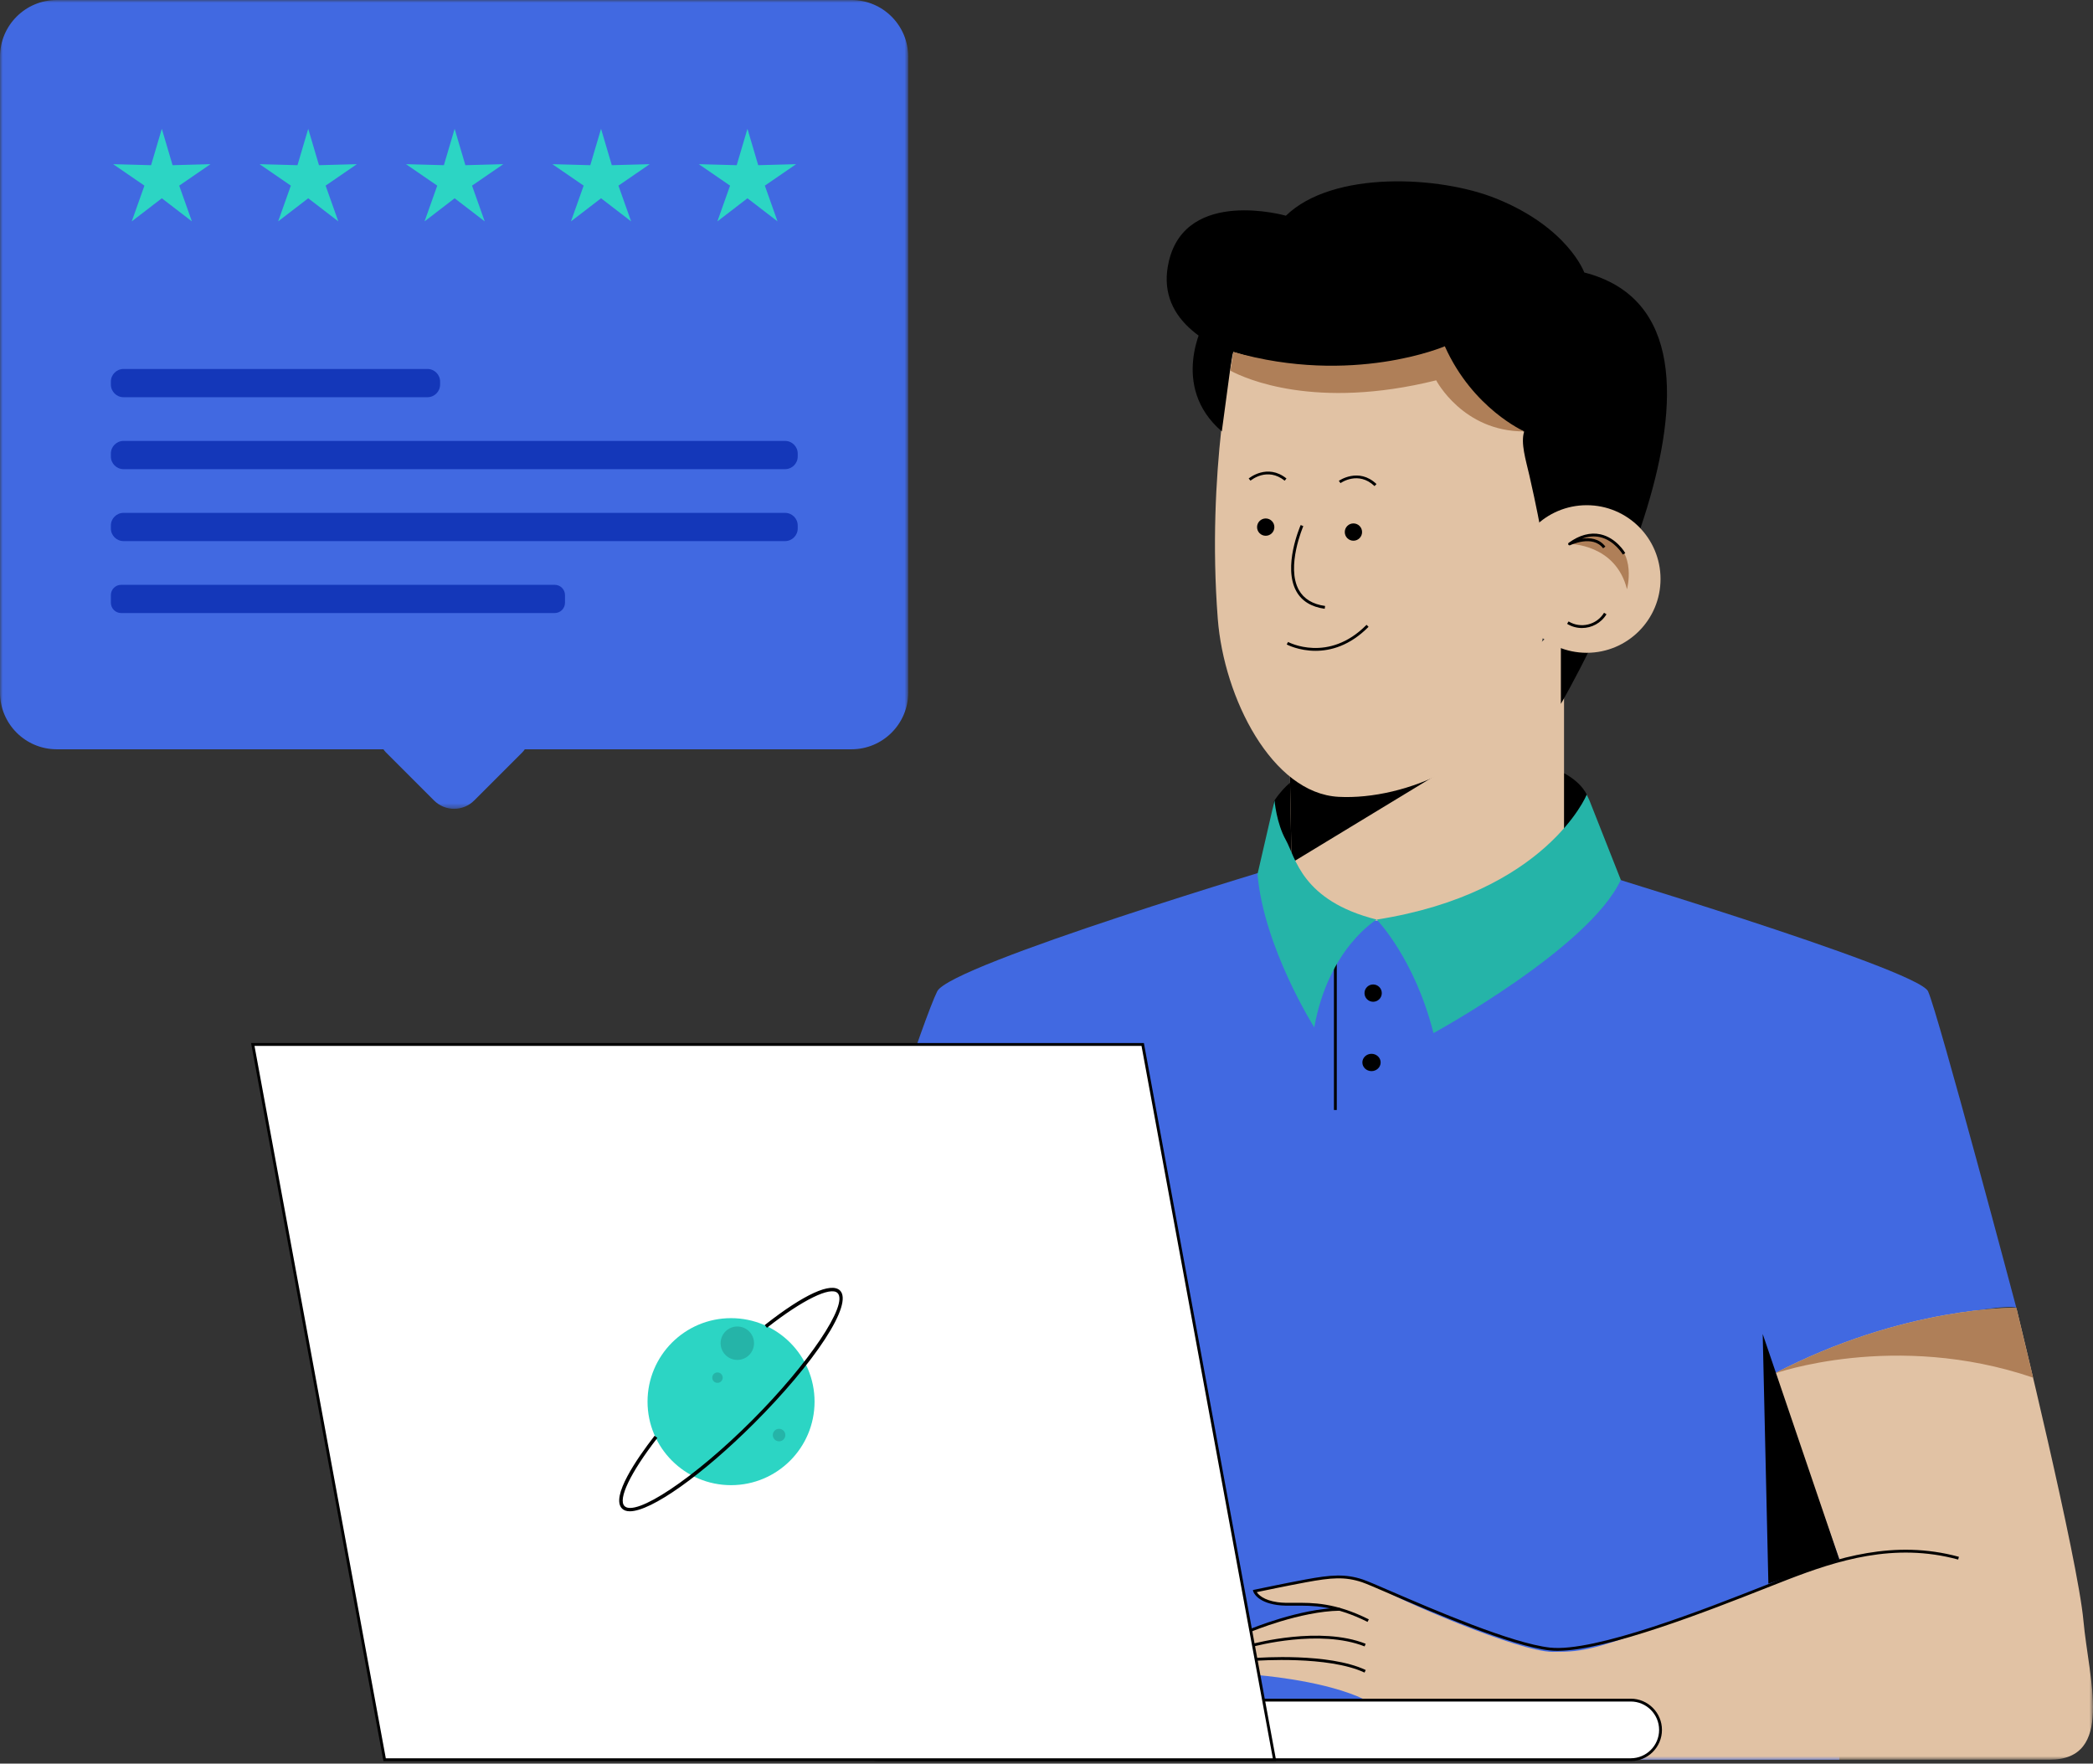
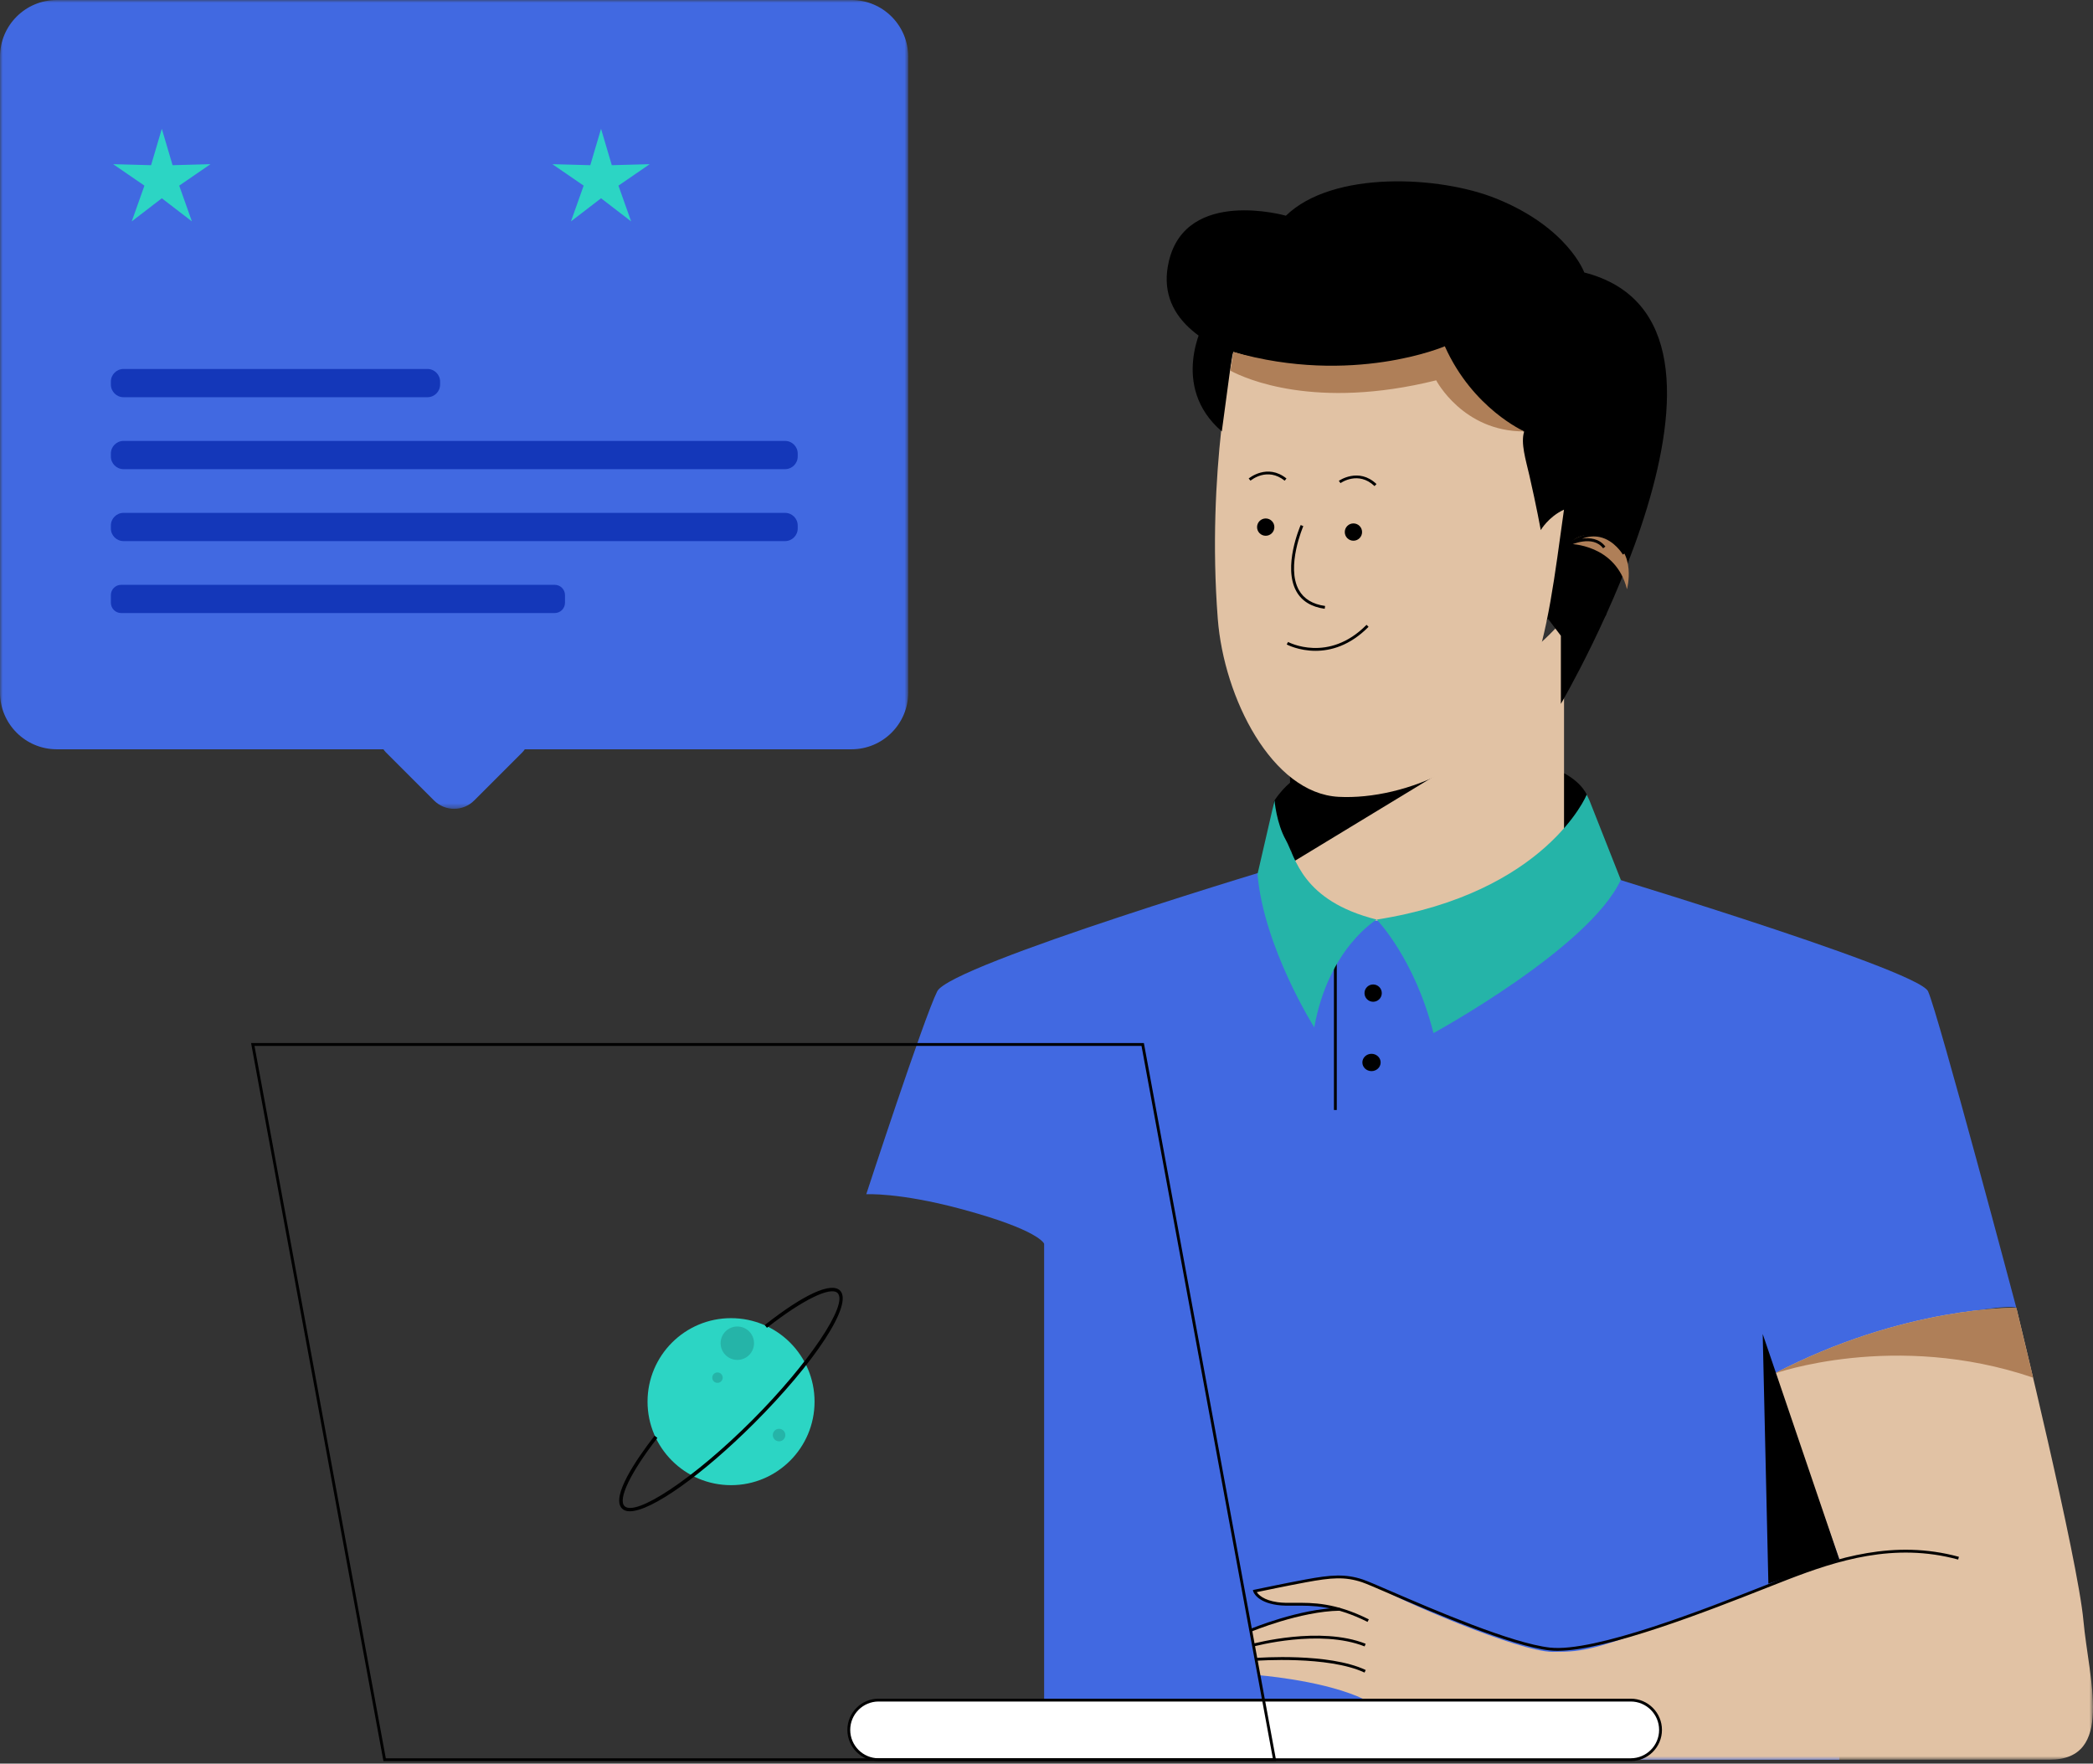
<svg xmlns="http://www.w3.org/2000/svg" xmlns:xlink="http://www.w3.org/1999/xlink" width="413px" height="348px" viewBox="0 0 413 348" version="1.1">
  <rect x="0" y="0" width="413" height="348" fill="#333333" stroke="none" />
  <title>Illustration</title>
  <defs>
    <polygon id="path-1" points="-2.84217094e-14 2.84217094e-14 166.208 2.84217094e-14 166.208 89.178 -2.84217094e-14 89.178" />
    <polygon id="path-3" points="0 0 179.215 0 179.215 159.596 0 159.596" />
  </defs>
  <g id="Layout" stroke="none" stroke-width="1" fill="none" fill-rule="evenodd">
    <g id="BV-Landing-Avisclient" transform="translate(-270, -3677)">
      <g id="Partager-son-expérience" transform="translate(120, 3607)">
        <g id="Illustration" transform="translate(150, 70)">
          <path d="M255.977,153.452 C255.977,153.452 253.737,154.572 251.497,157.932 C250.51,159.413 252.102,170.253 252.102,170.253 L272.232,180.03 L306.381,172.494 L313.102,156.812 C313.102,156.812 311.663,153.105 305.261,151.212 C298.503,149.213 255.977,153.452 255.977,153.452" id="Fill-1" fill="#000000" />
          <path d="M380.454,195.608 C378.428,191.138 308.622,170.253 308.622,170.253 L254.857,170.253 C254.857,170.253 187.588,190.304 184.938,195.608 C182.288,200.912 170.934,235.649 170.934,235.649 C170.934,235.649 177.371,235.272 189.537,238.53 C205.196,242.723 206.031,245.423 206.031,245.423 L206.031,339.255 C206.031,339.255 213.19,343.221 227.089,347.228 L362.943,347.228 L362.943,267.241 C362.943,267.241 366.534,263.146 382.235,260.006 C396.896,257.074 397.873,258.051 397.873,258.051 C397.873,258.051 382.478,200.078 380.454,195.608" id="Fill-3" fill="#4169E1" />
-           <path d="M308.622,122.09 L308.622,170.254 C308.622,170.254 264.938,196.016 254.858,170.254 L254.238,137.257 C254.238,137.257 288.594,145.986 308.622,122.09" id="Fill-5" fill="#E1C2A4" />
+           <path d="M308.622,122.09 L308.622,170.254 C308.622,170.254 264.938,196.016 254.858,170.254 C254.238,137.257 288.594,145.986 308.622,122.09" id="Fill-5" fill="#E1C2A4" />
          <polygon id="Fill-7" fill="#000000" points="254.857 170.254 286.22 151.212 308.621 117.305 254.857 146.688 254.47 149.656" />
          <path d="M307.999,138.891 C307.999,138.891 351.867,63.845 312.617,53.764 C312.617,53.764 309.443,44.937 295.3,39.203 C284.09,34.657 262.976,33.602 253.741,42.563 C253.741,42.563 234.116,36.963 230.653,51.524 C225.358,73.784 269.903,75.046 269.903,75.046 L307.999,125.45 L307.999,138.891 Z" id="Fill-9" fill="#000000" />
-           <path d="M327.663,114.249 C327.663,122.291 321.144,128.81 313.102,128.81 C305.06,128.81 298.541,122.291 298.541,114.249 C298.541,106.207 305.06,99.688 313.102,99.688 C321.144,99.688 327.663,106.207 327.663,114.249" id="Fill-11" fill="#E1C2A4" />
          <path d="M304.032,104.597 C304.032,104.597 303.149,99.745 301.777,93.788 C301.072,90.727 300.041,87.444 300.745,85.176 C294.933,82.863 287.989,78.323 284.541,69.445 C284.541,69.445 266.439,76.682 243.351,69.445 C243.351,69.445 238.056,92.967 240.296,122.089 C241.499,137.724 251.002,156.532 264.131,157.232 C277.259,157.932 296.129,150.09 301.901,134.41 C305.556,124.482 306.763,113.711 308.613,100.564 C305.544,101.975 304.032,104.597 304.032,104.597" id="Fill-13" fill="#E1C2A4" />
          <g id="Group-17" transform="translate(246.792, 258.05)">
            <mask id="mask-2" fill="white">
              <use xlink:href="#path-1" />
            </mask>
            <g id="Clip-16" />
            <path d="M164.318,61.736 C163.198,49.415 151.081,0.002 151.081,0.002 C151.081,0.002 129.035,-0.429 103.273,13.012 L116.152,49.636 C116.152,49.636 115.594,49.715 90.952,58.936 C67.833,67.587 66.31,67.897 59.589,67.897 C52.869,67.897 29.041,57.632 23.747,54.455 C18.146,51.095 0.785,55.914 0.785,55.914 C0.785,55.914 1.905,58.376 5.265,58.376 C8.625,58.376 15.906,58.936 17.586,59.496 C17.586,59.496 9.185,60.056 -2.84217094e-14,63.655 L1.632,72.507 C4.912,72.804 17.011,74.129 23.747,77.977 C31.587,82.458 31.587,85.818 31.587,85.818 L17.474,89.178 L157.643,89.178 C170.478,89.178 165.377,73.382 164.318,61.736" id="Fill-15" fill="#E1C2A4" mask="url(#mask-2)" />
          </g>
          <path d="M321.783,347.228 L173.371,347.228 C170.123,347.228 167.49,344.595 167.49,341.348 L167.49,341.348 C167.49,338.1 170.123,335.467 173.371,335.467 L321.783,335.467 C325.031,335.467 327.663,338.1 327.663,341.348 L327.663,341.348 C327.663,344.595 325.031,347.228 321.783,347.228" id="Fill-18" fill="#FFFFFF" />
          <path d="M173.37,335.747 C170.282,335.747 167.77,338.26 167.77,341.347 C167.77,344.435 170.282,346.948 173.37,346.948 L321.782,346.948 C324.87,346.948 327.383,344.435 327.383,341.347 C327.383,338.26 324.87,335.747 321.782,335.747 L173.37,335.747 Z M321.782,347.508 L173.37,347.508 C169.974,347.508 167.209,344.744 167.209,341.347 C167.209,337.951 169.974,335.187 173.37,335.187 L321.782,335.187 C325.178,335.187 327.943,337.951 327.943,341.347 C327.943,344.744 325.178,347.508 321.782,347.508 L321.782,347.508 Z" id="Fill-20" fill="#000000" />
-           <polygon id="Fill-22" fill="#FFFFFF" points="251.497 347.228 75.896 347.228 49.881 206.096 225.482 206.096" />
          <path d="M76.128,346.948 L251.16,346.948 L225.249,206.377 L50.217,206.377 L76.128,346.948 Z M251.834,347.508 L75.662,347.508 L75.619,347.279 L49.543,205.816 L225.715,205.816 L225.758,206.046 L251.834,347.508 Z" id="Fill-24" fill="#000000" />
          <path d="M160.732,276.578 C160.732,285.679 153.355,293.056 144.254,293.056 C135.153,293.056 127.776,285.679 127.776,276.578 C127.776,267.477 135.153,260.1 144.254,260.1 C153.355,260.1 160.732,267.477 160.732,276.578" id="Fill-26" fill="#2CD5C4" />
          <path d="M124.289,298.072 C123.666,298.072 123.178,297.911 122.844,297.577 C120.531,295.264 126.515,286.964 129.194,283.502 L129.52,283.755 C124.159,290.678 121.713,295.863 123.135,297.286 C125.425,299.575 137.031,291.837 148.478,280.39 C159.925,268.942 167.662,257.337 165.373,255.048 C163.931,253.607 158.43,256.26 151.358,261.81 L151.103,261.486 C158.572,255.625 164.016,253.107 165.664,254.756 C168.196,257.288 160.775,268.676 148.769,280.682 C138.347,291.103 128.39,298.072 124.289,298.072" id="Fill-28" fill="#000000" />
          <path d="M129.22,283.699 C127.997,285.285 125.809,288.246 124.27,291.038 C122.464,294.313 122.005,296.54 122.944,297.478 C123.244,297.779 123.697,297.931 124.289,297.931 C128.43,297.931 138.456,290.797 148.67,280.583 C154.47,274.783 159.4,268.926 162.551,264.09 C165.623,259.377 166.721,256.011 165.565,254.856 C164.006,253.294 158.544,255.843 151.3,261.509 L151.382,261.614 C158.563,255.993 163.957,253.434 165.472,254.949 C167.855,257.333 160.276,268.79 148.578,280.489 C143.034,286.032 137.307,290.868 132.451,294.106 C129.607,296.002 124.606,298.95 123.037,297.385 C121.546,295.894 123.896,290.812 129.324,283.779 L129.22,283.699 Z M124.289,298.212 L124.289,298.212 C123.621,298.212 123.101,298.031 122.746,297.676 C120.44,295.37 125.727,287.752 129.084,283.417 L129.17,283.306 L129.718,283.729 L129.631,283.84 C124.397,290.6 121.887,295.839 123.235,297.187 C124.277,298.227 127.578,297.019 132.295,293.873 C137.137,290.645 142.849,285.822 148.379,280.291 C159.576,269.094 167.472,257.344 165.274,255.147 C163.908,253.782 158.349,256.503 151.445,261.92 L151.334,262.007 L150.906,261.462 L151.017,261.376 C158.66,255.378 164.031,252.928 165.764,254.658 C167.039,255.934 165.983,259.338 162.786,264.243 C159.624,269.095 154.681,274.967 148.869,280.781 C138.605,291.043 128.498,298.211 124.289,298.212 L124.289,298.212 Z" id="Fill-30" fill="#000000" />
          <path d="M148.786,265.044 C148.786,266.864 147.311,268.34 145.49,268.34 C143.67,268.34 142.195,266.864 142.195,265.044 C142.195,263.224 143.67,261.748 145.49,261.748 C147.311,261.748 148.786,263.224 148.786,265.044" id="Fill-32" fill="#25B4A8" />
          <path d="M142.606,271.841 C142.606,272.41 142.145,272.871 141.576,272.871 C141.007,272.871 140.546,272.41 140.546,271.841 C140.546,271.272 141.007,270.811 141.576,270.811 C142.145,270.811 142.606,271.272 142.606,271.841" id="Fill-34" fill="#25B4A8" />
          <path d="M154.965,283.17 C154.965,283.853 154.412,284.406 153.729,284.406 C153.047,284.406 152.493,283.853 152.493,283.17 C152.493,282.487 153.047,281.934 153.729,281.934 C154.412,281.934 154.965,282.487 154.965,283.17" id="Fill-36" fill="#25B4A8" />
          <path d="M251.463,104.011 C251.463,104.954 250.699,105.718 249.756,105.718 C248.814,105.718 248.05,104.954 248.05,104.011 C248.05,103.068 248.814,102.304 249.756,102.304 C250.699,102.304 251.463,103.068 251.463,104.011" id="Fill-38" fill="#000000" />
          <path d="M268.771,104.988 C268.771,105.931 268.007,106.695 267.064,106.695 C266.122,106.695 265.358,105.931 265.358,104.988 C265.358,104.045 266.122,103.281 267.064,103.281 C268.007,103.281 268.771,104.045 268.771,104.988" id="Fill-40" fill="#000000" />
          <path d="M261.397,120.127 C258.758,119.759 256.878,118.605 255.811,116.696 C253.105,111.859 256.514,103.933 256.66,103.597 L257.174,103.822 C257.139,103.901 253.729,111.83 256.3,116.424 C257.278,118.171 259.018,119.23 261.474,119.572 L261.397,120.127 Z" id="Fill-42" fill="#000000" />
          <path d="M253.502,94.851 C250.078,92.102 246.891,94.733 246.758,94.846 L246.395,94.419 C246.431,94.388 250.063,91.37 253.852,94.415 L253.502,94.851 Z" id="Fill-44" fill="#000000" />
          <path d="M271.228,95.918 C268.058,92.888 264.654,95.231 264.512,95.333 L264.188,94.877 C264.224,94.849 268.104,92.157 271.615,95.513 L271.228,95.918 Z" id="Fill-46" fill="#000000" />
          <path d="M259.581,128.422 C256.257,128.422 253.942,127.19 253.898,127.166 L254.168,126.675 C254.246,126.718 262.148,130.903 269.652,123.29 L270.05,123.683 C266.358,127.43 262.564,128.422 259.581,128.422" id="Fill-48" fill="#000000" />
          <path d="M312.156,123.922 C311.155,123.922 310.142,123.657 309.227,123.099 L309.518,122.621 C311.92,124.082 315.06,123.317 316.519,120.916 L316.998,121.207 C315.934,122.955 314.067,123.922 312.156,123.922" id="Fill-50" fill="#000000" />
          <path d="M309.714,107.33 C309.714,107.33 318.804,107.311 321.044,116.272 C321.044,116.272 323.034,108.898 317.559,106.424 C312.084,103.951 309.714,107.33 309.714,107.33" id="Fill-52" fill="#AF7F58" />
          <path d="M320.223,109.424 C320.207,109.396 318.58,106.611 315.685,105.979 C314.56,105.734 313.39,105.84 312.183,106.294 C313.704,106.069 315.554,106.234 316.78,107.853 L316.333,108.191 C314.267,105.459 309.882,107.561 309.838,107.581 C309.706,107.644 309.549,107.599 309.474,107.473 C309.399,107.348 309.433,107.187 309.551,107.102 C311.714,105.558 313.816,104.997 315.809,105.433 C318.949,106.121 320.639,109.023 320.709,109.146 L320.223,109.424 Z" id="Fill-54" fill="#000000" />
          <path d="M307.337,325.743 C306.786,325.743 306.269,325.717 305.79,325.664 C298.113,324.811 282.604,318.109 274.272,314.509 C271.544,313.33 269.573,312.479 268.769,312.211 C265.383,311.082 262.735,311.29 257.708,312.22 C254.009,312.905 249.308,313.885 247.991,314.162 C248.324,314.675 249.336,315.754 252.096,316.148 C253.115,316.293 254.207,316.286 255.457,316.275 C259.013,316.246 263.457,316.211 270.103,319.535 L269.853,320.036 C263.326,316.772 258.96,316.806 255.463,316.835 C254.18,316.846 253.076,316.853 252.017,316.702 C247.965,316.123 247.332,314.127 247.307,314.042 L247.222,313.752 L247.518,313.689 C247.575,313.677 253.275,312.471 257.606,311.67 C262.635,310.737 265.463,310.518 268.947,311.679 C269.773,311.955 271.753,312.811 274.494,313.995 C282.799,317.583 298.258,324.264 305.852,325.107 C314.668,326.084 336.599,317.446 348.381,312.802 C349.989,312.168 351.424,311.603 352.63,311.139 C362.329,307.401 373.749,303.705 386.541,307.194 L386.394,307.735 C373.766,304.291 362.449,307.956 352.831,311.661 C351.627,312.125 350.194,312.69 348.587,313.324 C337.395,317.735 317.077,325.742 307.337,325.743" id="Fill-56" fill="#000000" />
          <path d="M246.9,321.962 L246.683,321.447 C246.78,321.406 256.403,317.392 264.373,317.265 L264.382,317.825 C256.521,317.95 246.995,321.923 246.9,321.962" id="Fill-58" fill="#000000" />
          <path d="M247.403,324.882 L247.254,324.342 C247.387,324.308 260.491,320.786 269.476,324.351 L269.271,324.873 C260.454,321.375 247.53,324.846 247.403,324.882" id="Fill-60" fill="#000000" />
          <path d="M269.254,330.036 C262.08,326.664 248.009,327.699 247.869,327.71 L247.826,327.152 C248.408,327.105 262.185,326.094 269.492,329.53 L269.254,330.036 Z" id="Fill-62" fill="#000000" />
          <path d="M242.79,73.148 C245.753,74.727 259.556,80.962 283.395,75.046 C283.395,75.046 288.672,85.177 300.781,85.126 C300.781,85.126 290.61,80.647 285.099,68.326 C285.099,68.326 266.911,76.165 243.362,69.445" id="Fill-64" fill="#AF7F58" />
          <path d="M237.579,63.697 C237.579,63.697 230.69,76.166 241.093,85.127 L243.656,66.085 L237.579,63.697 Z" id="Fill-66" fill="#000000" />
          <g id="Group-70">
            <mask id="mask-4" fill="white">
              <use xlink:href="#path-3" />
            </mask>
            <g id="Clip-69" />
            <path d="M168.014,-0.001 L11.201,-0.001 C5.015,-0.001 -0,5.014 -0,11.2 L-0,136.65 C-0,142.837 5.015,147.851 11.201,147.851 L75.653,147.851 C75.808,148.056 75.956,148.264 76.143,148.452 L85.647,157.956 C87.835,160.143 91.381,160.143 93.568,157.956 L103.072,148.452 C103.259,148.264 103.407,148.056 103.562,147.851 L168.014,147.851 C174.2,147.851 179.215,142.837 179.215,136.65 L179.215,11.2 C179.215,5.014 174.2,-0.001 168.014,-0.001" id="Fill-68" fill="#4169E1" mask="url(#mask-4)" />
          </g>
          <polygon id="Fill-71" fill="#2CD5C4" points="31.931 25.419 34.052 32.596 41.533 32.395 35.363 36.63 37.865 43.683 31.931 39.124 25.997 43.683 28.499 36.63 22.329 32.395 29.81 32.596" />
-           <polygon id="Fill-73" fill="#2CD5C4" points="60.821 25.419 62.942 32.596 70.423 32.395 64.253 36.63 66.755 43.683 60.821 39.124 54.887 43.683 57.389 36.63 51.219 32.395 58.7 32.596" />
-           <polygon id="Fill-75" fill="#2CD5C4" points="89.711 25.419 91.832 32.596 99.313 32.395 93.143 36.63 95.645 43.683 89.711 39.124 83.777 43.683 86.279 36.63 80.109 32.395 87.59 32.596" />
          <polygon id="Fill-77" fill="#2CD5C4" points="118.602 25.419 120.722 32.596 128.203 32.395 122.034 36.63 124.535 43.683 118.602 39.124 112.668 43.683 115.169 36.63 108.999 32.395 116.481 32.596" />
-           <polygon id="Fill-79" fill="#2CD5C4" points="147.492 25.419 149.613 32.596 157.094 32.395 150.924 36.63 153.426 43.683 147.492 39.124 141.558 43.683 144.06 36.63 137.89 32.395 145.371 32.596" />
          <path d="M84.345,78.379 L24.377,78.379 C22.997,78.379 21.878,77.26 21.878,75.881 L21.878,75.304 C21.878,73.924 22.997,72.806 24.377,72.806 L84.345,72.806 C85.725,72.806 86.843,73.924 86.843,75.304 L86.843,75.881 C86.843,77.26 85.725,78.379 84.345,78.379" id="Fill-81" fill="#1437B9" />
          <path d="M154.911,92.576 L24.377,92.576 C22.997,92.576 21.878,91.457 21.878,90.078 L21.878,89.501 C21.878,88.121 22.997,87.003 24.377,87.003 L154.911,87.003 C156.291,87.003 157.409,88.121 157.409,89.501 L157.409,90.078 C157.409,91.457 156.291,92.576 154.911,92.576" id="Fill-83" fill="#1437B9" />
          <path d="M154.911,106.772 L24.377,106.772 C22.997,106.772 21.878,105.653 21.878,104.275 L21.878,103.698 C21.878,102.317 22.997,101.2 24.377,101.2 L154.911,101.2 C156.291,101.2 157.409,102.317 157.409,103.698 L157.409,104.275 C157.409,105.653 156.291,106.772 154.911,106.772" id="Fill-85" fill="#1437B9" />
          <path d="M109.454,120.969 L23.91,120.969 C22.788,120.969 21.878,120.059 21.878,118.937 L21.878,117.427 C21.878,116.305 22.788,115.396 23.91,115.396 L109.454,115.396 C110.576,115.396 111.486,116.305 111.486,117.427 L111.486,118.937 C111.486,120.059 110.576,120.969 109.454,120.969" id="Fill-87" fill="#1437B9" />
          <path d="M350.065,271.062 C350.065,271.062 373.887,262.54 401.179,271.841 L397.873,258.052 C397.873,258.052 375.827,257.621 350.065,271.062" id="Fill-89" fill="#AF7F58" />
          <line x1="263.498" y1="186.773" x2="263.498" y2="219.028" id="Fill-91" fill="#25B4A8" />
          <polygon id="Fill-93" fill="#000000" points="263.219 219.028 263.779 219.028 263.779 186.774 263.219 186.774" />
          <path d="M272.661,195.964 C272.661,196.906 271.897,197.671 270.954,197.671 C270.012,197.671 269.248,196.906 269.248,195.964 C269.248,195.02 270.012,194.256 270.954,194.256 C271.897,194.256 272.661,195.02 272.661,195.964" id="Fill-95" fill="#000000" />
          <path d="M272.434,209.647 C272.434,210.59 271.627,211.354 270.631,211.354 C269.636,211.354 268.829,210.59 268.829,209.647 C268.829,208.704 269.636,207.94 270.631,207.94 C271.627,207.94 272.434,208.704 272.434,209.647" id="Fill-96" fill="#000000" />
          <path d="M313.102,156.812 C313.102,156.812 305.07,176.207 271.659,181.454 C271.659,181.454 279.148,189.12 282.86,203.856 C282.86,203.856 313.633,187.054 319.823,173.613 L313.633,157.932 L313.102,156.812 Z" id="Fill-97" fill="#25B4A8" />
          <path d="M271.659,181.454 C271.659,181.454 262.137,187.054 259.338,202.736 C259.338,202.736 249.375,186.947 248.137,172.493 L251.497,157.932 C251.497,157.932 251.851,162.412 253.738,165.773 C255.624,169.133 256.818,177.74 271.659,181.454" id="Fill-98" fill="#25B4A8" />
          <path d="M362.944,307.685 L347.825,263.221 L348.945,312.505 C348.945,312.505 351.181,311.827 362.944,307.685" id="Fill-99" fill="#000000" />
        </g>
      </g>
    </g>
  </g>
</svg>